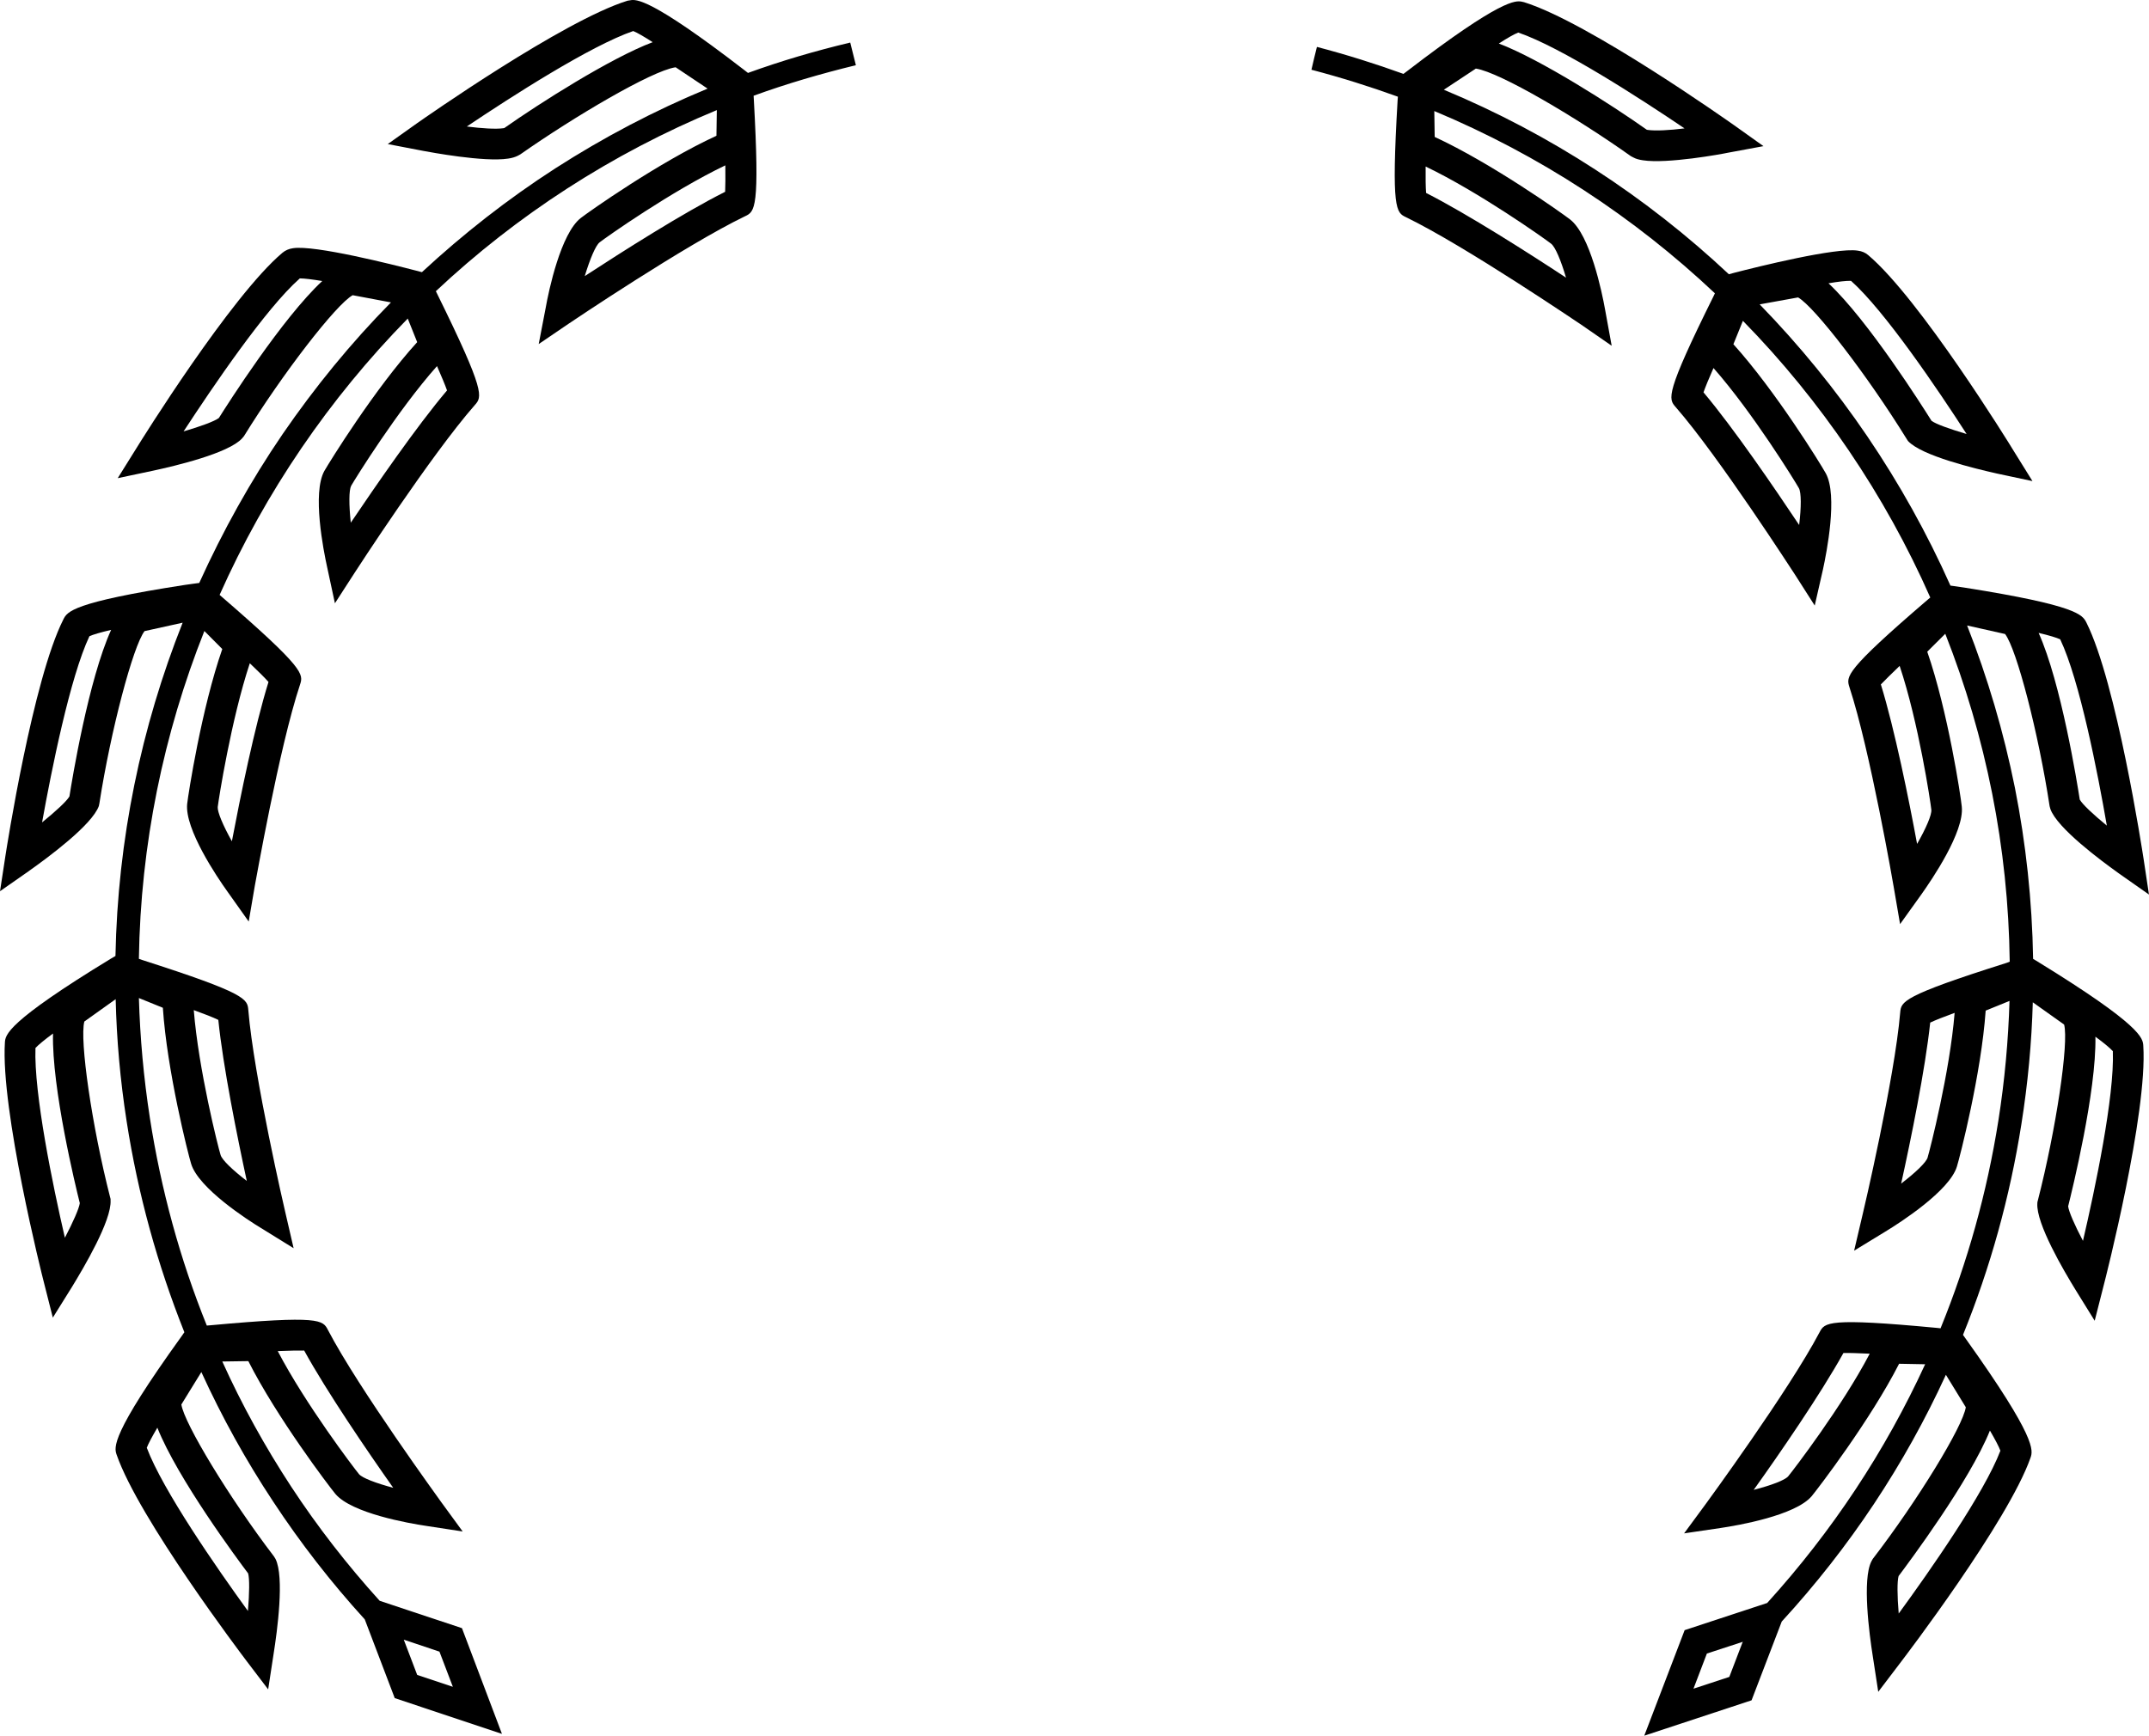
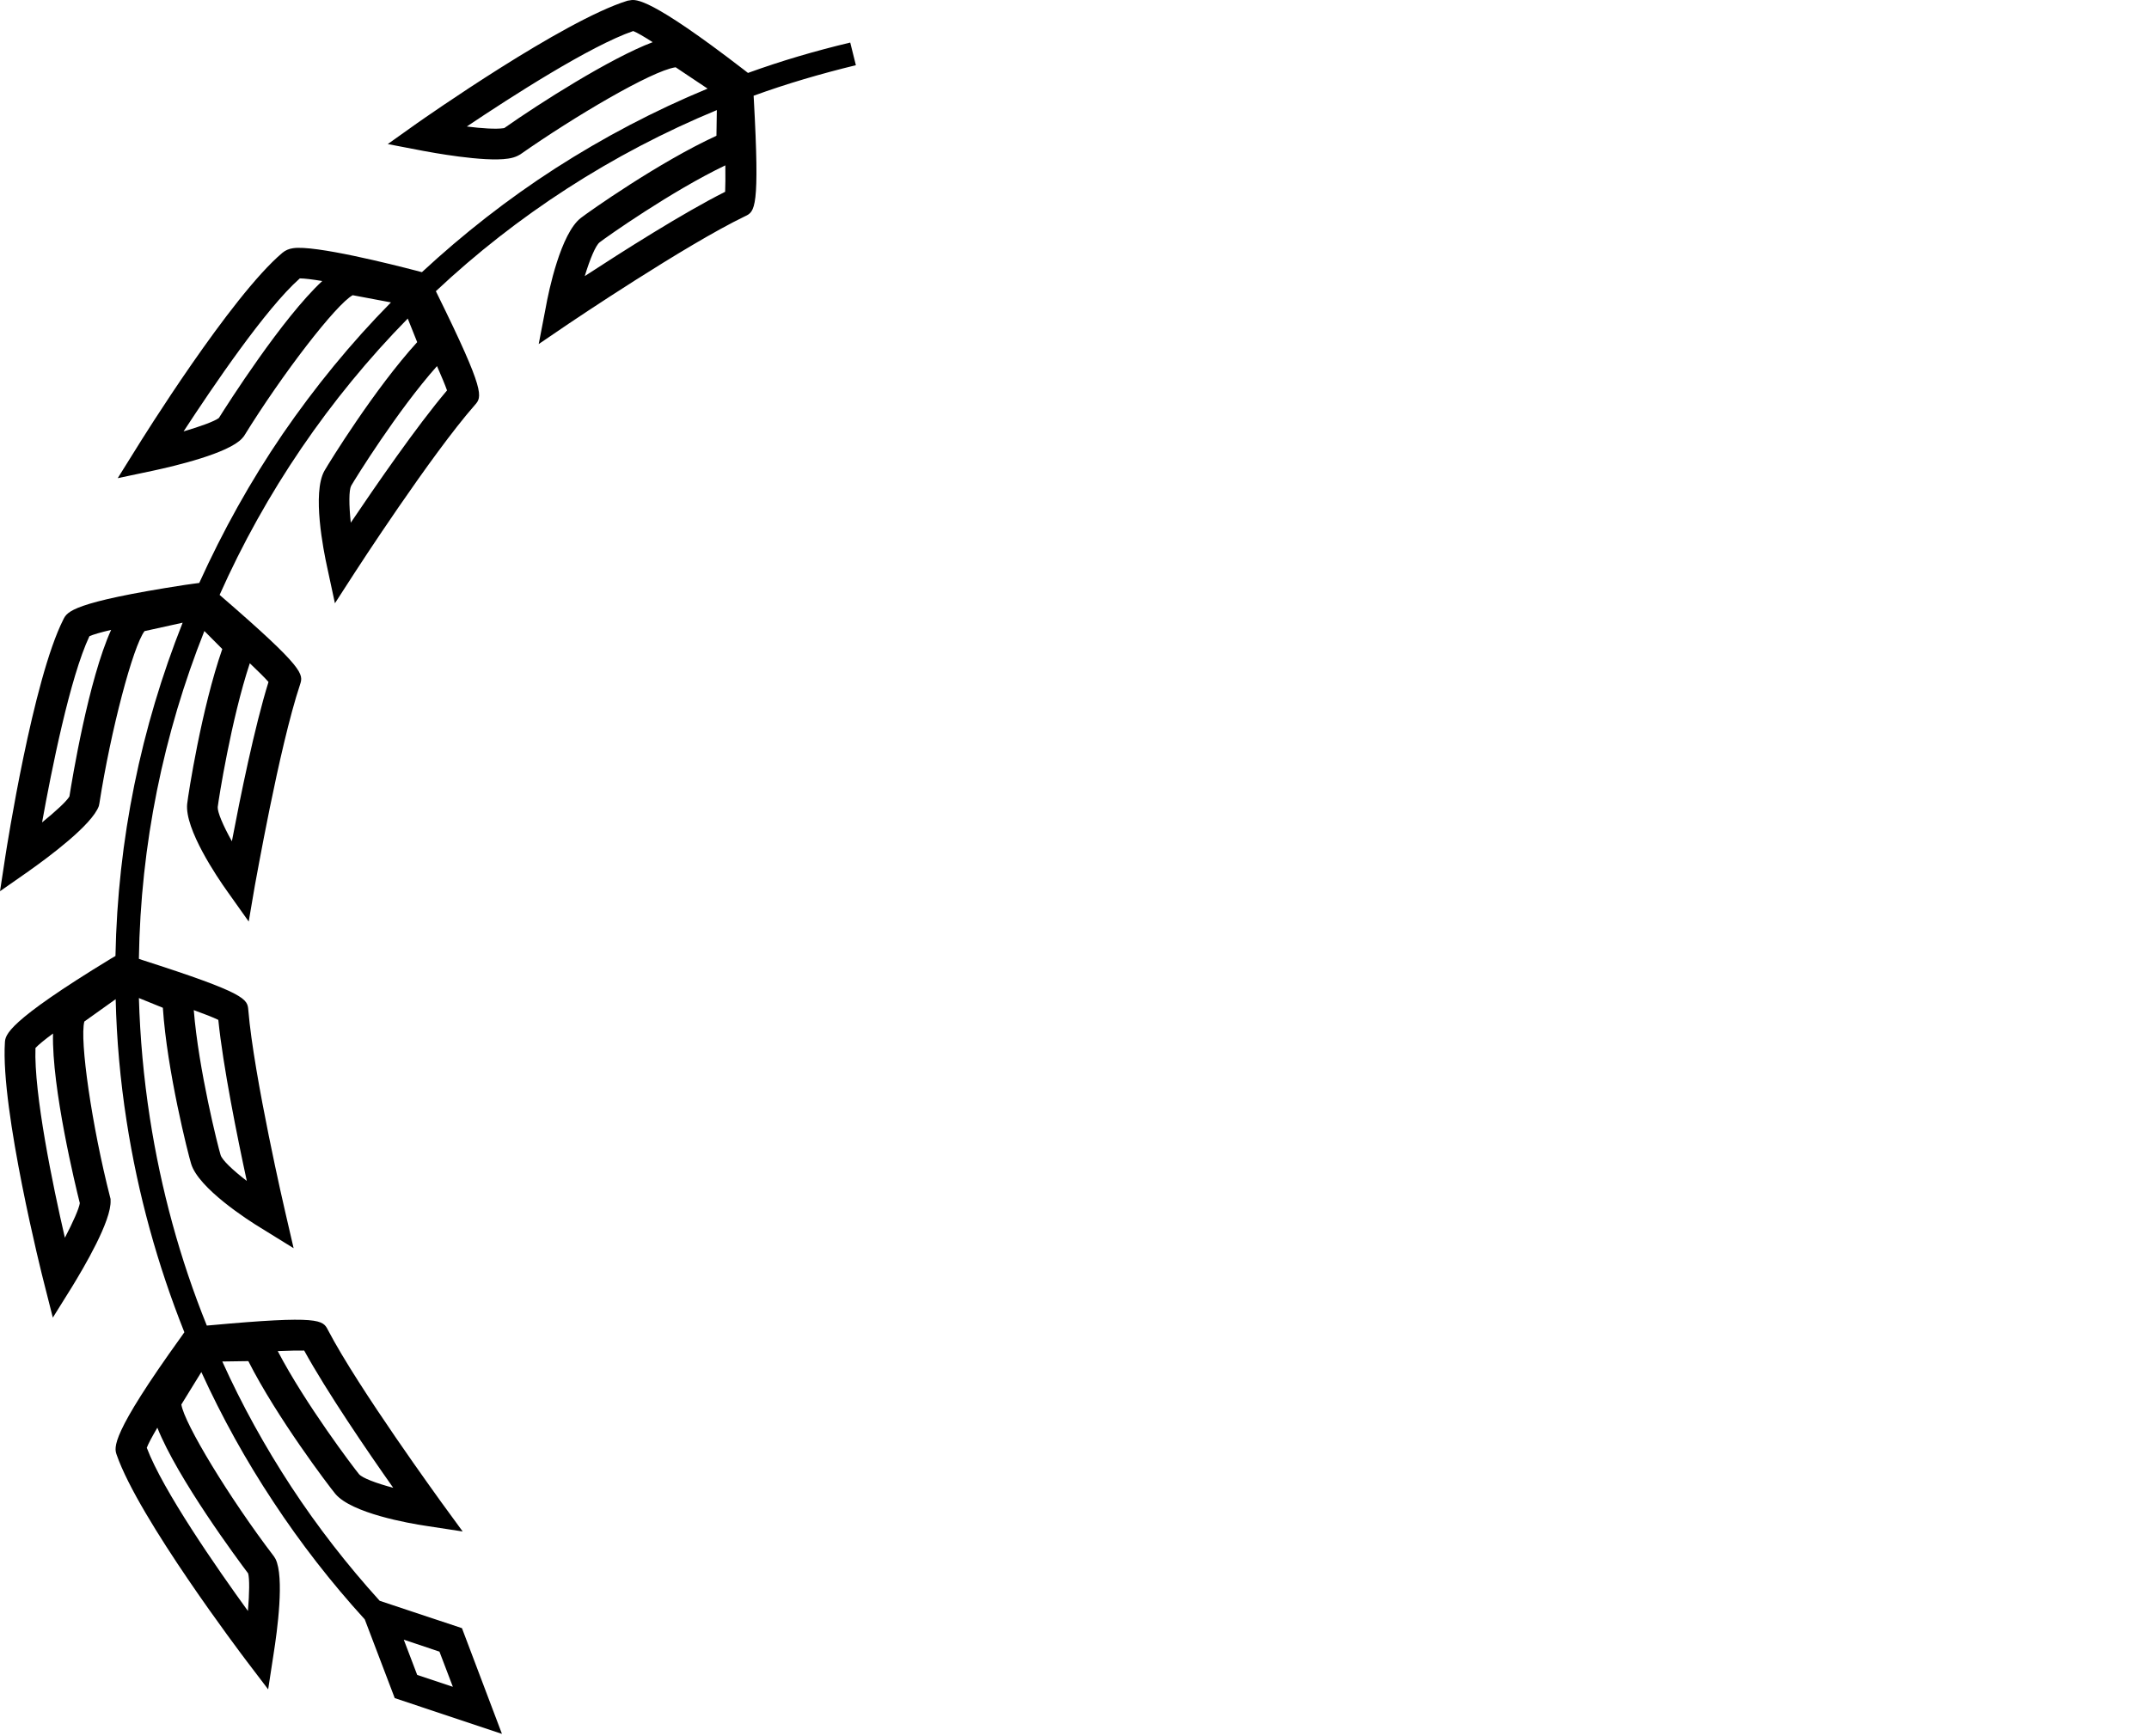
<svg xmlns="http://www.w3.org/2000/svg" id="Layer_1" viewBox="0 0 1555.27 1256.43">
  <path d="m21.3,630.23c13.52-9.57,45.33-33.05,50.25-46.79l.41-2.04c8.2-52.7,24.3-113.63,32.65-124.55l27.57-6.09c-15.02,37.86-26.77,77.04-34.96,117.38-8.2,40.31-12.85,81.66-13.66,123.87l-3.28,1.92C4.63,740.02,3.95,749.17,3.55,754.55c-3.15,48.83,26.9,168.88,28.26,173.91l6.42,25.34,13.8-22.12c8.6-14.07,28.81-48.14,27.99-62.76v-1.01l-.27-1.03c-13.25-51.62-22.25-114.1-18.71-127.42l22.67-16.18c.69,29.21,3.3,58.65,7.93,88.36,8.2,52.91,22.39,104.06,41.79,152.75l-2.05,2.93c-51.75,71.83-48.75,80.56-46.98,85.69,15.99,46.24,90.69,144.89,93.83,149.06l15.84,20.82,3.96-25.82c2.58-16.24,7.92-55.51,1.35-68.61l-1.09-1.77c-32.36-42.4-65-96.35-67.04-110.01l14.47-23.48c14.88,32.58,32.22,63.92,52.03,93.83,19.67,29.9,41.79,58.38,66.23,85.2l21.7,57.01,77.59,25.88-28.95-76.53-59.55-19.81c-23.48-25.95-44.94-53.52-63.93-82.46-18.97-28.96-35.76-59.28-49.96-90.76l18.83-.28c20.62,40.76,58.32,90.49,62.96,96.07,11.75,14.06,53.26,21.37,65.82,23.22l26.35,4.03-15.7-21.51c-.54-.89-59.66-81.94-81.8-124.34-3.68-7.17-5.59-10.71-84.93-3.43l-2.74.22c-19.37-47.95-33.17-98.41-41.24-150.51-4.48-29.08-7.08-57.94-7.91-86.57l17.34,7.04c3,45.54,18.29,105.98,20.48,113,5.33,17.56,40.7,40.57,51.63,47.11l22.52,13.93-6-25.93c-.27-.96-22.83-98.61-26.78-146.41-.68-7.99-.95-12-76.87-36.31l-2.33-.83c1.23-82.84,17.88-163.01,47.39-237.29l12.97,13.04c-15.02,43.11-24.58,104.76-25.41,112.06-1.91,18.23,21.72,53.18,29.09,63.44l15.44,21.77,4.49-26.26c.29-.9,17.49-99.78,32.65-145.25,2.45-7.51,3.68-11.42-56.55-63.5l-1.65-1.44c33.05-74.29,79.36-142.13,136.16-200.04l6.83,17.08c-30.73,33.74-63.5,86.82-67.18,93.22-8.88,15.98-.69,57.43,2.03,69.71l5.61,26.1,14.47-22.39c.55-.89,55.16-85.08,86.72-121.03,5.33-6.01,8.06-9.02-27.19-80.56l-.95-1.93c58.45-54.91,127.14-99.56,203.35-131.1l-.28,18.59c-41.38,18.98-92.44,55.04-98.18,59.52-14.46,11.22-23.22,52.6-25.4,65.02l-5.05,26.23,22.12-15.04c.83-.54,83.98-56.66,127.13-77.44,7.23-3.39,10.8-5.32,6.42-84.8l-.14-2.47c23.91-8.72,48.76-15.95,74.01-22.11-1.35-5.46-2.73-10.9-4.08-16.39-25.27,6.02-49.99,13.27-74.01,21.99l-3.15-2.45C470.45-1.82,460.34-.6,455.97.22l-1.78.28c-46.7,14.46-147.89,85.61-152.27,88.64l-21.29,15.15,25.67,4.93c4.36.8,43.96,8.31,61.45,5.58,2.73-.39,5.04-1.08,6.96-2.04l1.77-.96c19.68-13.78,43.3-28.81,64.34-40.83,21.02-12,39.2-20.88,47.93-22.25h.26l23.09,15.43c-38.66,15.98-75.39,35.38-110.08,57.64-34.54,22.26-66.77,47.53-96.68,75.23l-4.09-1.08c-16.8-4.38-73.48-18.7-89.18-16.27-3,.43-5.48,1.52-7.65,3.29-37.28,31.41-102.69,136.58-105.43,141.07l-13.8,22.1,25.55-5.4c16.12-3.47,54.62-12.58,64.45-23.39l1.38-1.64c27.99-45.34,66.63-95.33,78.67-102.01l27.7,5.21c-28.95,29.35-55.02,61.31-78.38,95.3-23.21,33.98-43.29,70.11-60.36,107.78l-4.1.55s-2.32.27-6.41.9c-81.66,12.61-85.08,19.45-87.81,24.91-22.11,43.56-41.11,165.86-41.92,170.97l-3.95,25.82,21.3-14.88Zm25.66,265.75c-8.73-37.7-22.52-104.55-21.29-137.38,2.19-2.33,6.68-6.02,12.7-10.46-.95,39.53,16.39,110.88,19.39,122.79-.55,3.94-4.79,13.5-10.8,25.05Zm132.61,242.94c1.09,3.87.95,14.4-.14,27.23-22.53-31.07-61.59-87.31-73.2-118.13,1.09-2.93,3.83-8.04,7.65-14.54,14.6,36.8,58.3,95.67,65.68,105.44Zm113.07,48.14l25.4,8.53,9.7,25.45-25.81-8.6-9.56-25.11-.14-.41.41.14Zm-72.51-209.43c16.39,29.83,45.89,73.06,64.45,99.35-12.56-3.34-22.39-7.12-24.71-9.82-3.83-4.6-38.92-50.89-58.86-89.12,8.18-.34,15.01-.48,19.12-.4Zm-62.13-239.34c3.41,33.74,13.79,85.08,20.61,116.56-10.37-7.98-18.03-15.29-18.98-18.84-1.78-5.6-15.98-61.99-19.39-104.81,7.78,2.81,14.06,5.27,17.76,7.09Zm36.32-244.65c-10.1,32.44-20.48,83.65-26.5,115.33-6.42-11.41-10.52-21.24-10.25-24.77.68-5.76,9.71-63.31,23.22-104.08,6.02,5.68,10.78,10.44,13.52,13.52Zm330.48-354.81c-30.45,15.28-74.56,43.4-101.6,61.03,3.82-12.55,7.91-22.25,10.78-24.45,4.66-3.68,52.31-37.27,90.96-55.71.14,8.33,0,15.01-.14,19.13Zm-159.77-46.17l-.69.14c-5.32.81-15.84.13-26.49-1.23,31.95-21.45,89.44-58.45,120.43-69.1,3.01,1.22,7.93,4.1,14.07,8.06-30.45,11.47-82.35,44.51-107.33,62.13Zm-48.76,172.36c3.28,7.51,5.88,13.64,7.25,17.6-22,25.94-51.64,69.08-69.66,95.75-1.37-13.04-1.37-23.47.26-26.68,2.88-5.06,33.6-54.59,62.14-86.68Zm-157.86,37.55c-3.28,2.46-12.97,5.99-25.55,9.71,21.18-32.38,59.4-88.91,84.12-110.76,3.15,0,8.88.69,16.25,1.9-28.95,26.9-68.55,89.16-74.83,99.15Zm-93.69,157.97c2.59-1.17,7.78-2.73,15.7-4.58-16.38,36.06-28.27,108.43-30.18,120.59-2.05,3.48-9.7,10.57-19.79,18.77,6.83-37.88,20.22-105.02,34.27-134.78Z" />
-   <path d="m949.13,50.49c21.31,5.59,42.2,12.14,62.55,19.51l-.2,2.47c-4.65,79.62-1.04,81.39,6.13,84.79,43.1,20.93,125.91,77.31,126.86,77.85l21.93,15.17-4.78-26.22c-2.24-12.57-10.78-53.8-25.26-65.15-5.74-4.49-56.75-40.7-98.05-59.79l-.28-18.73c76.2,31.82,144.7,76.87,203.07,131.92l-.88,1.9c-35.44,71.42-32.78,74.44-27.52,80.44,31.48,36.09,85.69,120.42,86.31,121.23l14.34,22.47,5.94-26.03c2.65-12.28,10.91-53.66,2.05-69.71-3.56-6.47-36.27-59.57-66.85-93.43l6.88-16.94c28.35,28.95,54.02,60.48,76.68,93.94,22.81,33.63,42.54,69.19,58.93,106.35l-1.77,1.49c-60.43,51.84-59.14,55.72-56.75,63.37,14.95,45.43,32.03,144.37,32.15,145.25l4.51,26.3,15.5-21.63c7.32-10.32,31.13-45.16,29.15-63.45-.68-7.24-10.03-68.97-24.98-112.11l13.04-12.97c29.3,74.35,45.61,154.58,46.64,237.36l-2.25.86c-76.07,24.03-76.33,28.07-77.03,36.07-4.02,47.73-26.96,145.38-27.24,146.32l-6.09,25.94,22.68-13.85c10.8-6.54,46.29-29.44,51.69-46.98,2.18-6.96,17.68-67.38,20.83-112.94l17.26-7.02c-.88,28.66-3.48,57.56-8.05,86.57-8.26,52.17-22.33,102.49-41.86,150.42l-2.53-.28c-79.41-7.51-81.32-3.94-85.07,3.22-22.32,42.31-81.59,123.17-82.21,124.06l-15.78,21.44,26.43-3.89c12.48-1.85,54.07-9.02,65.93-23.07,4.59-5.54,42.48-55.1,63.23-95.81l18.86.35c-14.4,31.34-31.21,61.64-50.33,90.52-19.12,28.91-40.5,56.4-64.05,82.36h-.13l-59.55,19.6-29.22,76.4,77.65-25.61,21.83-57,.07-.09c49.1-53.46,88.97-113.6,118.74-178.54l14.4,23.48c-1.97,13.65-34.81,67.53-67.32,109.79l-1,1.79c-6.7,13.09-1.59,52.35,1,68.61l3.96,25.81,15.78-20.76c3.21-4.17,78.24-102.56,94.43-148.72,1.78-5.18,4.72-13.85-46.7-85.82l-2.18-3.07c19.73-48.6,33.93-99.7,42.26-152.53,4.72-29.66,7.44-59.15,8.26-88.22l22.67,16.11c3.49,13.3-5.79,75.78-19.04,127.42l-.28,1.08-.07.96c-.95,14.6,19.12,48.73,27.8,62.81l13.71,22.14,6.43-25.27c1.36-5.06,31.95-125.02,28.74-173.85-.34-5.39-.95-14.46-76.4-60.82l-3.34-2c-.7-42.13-5.19-83.52-13.17-123.88-8.14-40.34-19.67-79.62-34.58-117.44h.09l27.38,6.14c8.39,10.93,24.23,71.9,32.23,124.63l.55,2.03c4.84,13.82,36.58,37.37,49.97,46.92l21.38,15.01-3.89-25.8c-.81-5.12-19.53-127.48-41.44-171.18-2.82-5.4-6.16-12.22-87.75-25.13-4.04-.62-6.49-.96-6.49-.96l-4.04-.55h-.06c-33.73-75.59-80.5-144.44-138.07-203.59l27.8-5.03c12.02,6.82,50.38,56.81,78.39,102.14l1.15,1.79c9.91,10.74,48.4,19.95,64.53,23.59l25.55,5.44-13.8-22.21c-2.66-4.51-67.72-109.79-105.01-141.33-2.05-1.79-4.51-2.88-7.65-3.29-15.7-2.45-72.24,11.62-89.17,15.98l-4.09,1.1c-29.7-27.86-62-53.26-96.48-75.64-34.49-22.41-71.07-41.8-109.79-57.91l23.15-15.3h.13c17.47,2.75,73.06,35.63,112.06,63.37l1.84.96c1.98,1.1,4.23,1.63,6.89,2.04,17.55,2.73,57.16-4.51,61.52-5.47l25.73-4.77-21.29-15.17c-4.3-3-105.22-74.43-151.94-89.03l-1.83-.41c-4.24-.69-14.29-2.34-82.42,49.99l-3.07,2.32c-20.42-7.39-41.31-13.94-62.62-19.53-1.38,5.47-2.74,11.06-3.97,16.53Zm448.62,535.69c.34,3.7-3.83,13.33-10.32,24.72-5.86-31.75-16.18-82.95-26.21-115.45,2.87-3.01,7.71-7.78,13.59-13.41,13.66,40.77,22.33,98.34,22.94,104.14Zm-2.73,251.82c-1.1,3.5-8.68,10.79-19.12,18.77,6.96-31.54,17.47-82.8,21.02-116.54,3.76-1.79,10.05-4.24,17.68-7.03-3.48,42.81-17.88,99.21-19.58,104.8Zm-100.92,230.72c-2.46,2.8-12.3,6.5-24.92,9.77,18.76-26.22,48.4-69.31,64.94-99.07,4.02-.14,10.85.14,19.03.49-19.92,38.09-55.31,84.31-59.05,88.82Zm-32.99,120.11l-9.57,25.05-25.94,8.53,9.7-25.45,25.53-8.33.55-.21-.28.41Zm179.04-153.28c3.76,6.48,6.48,11.59,7.57,14.6-11.74,30.73-50.93,86.85-73.59,117.85-1.1-12.91-1.16-23.35-.08-27.12,7.25-9.68,51.28-68.55,66.1-105.33Zm76.34-285.09c6.08,4.44,10.51,8.14,12.62,10.46,1.24,32.83-12.9,99.81-21.63,137.31-6.09-11.54-10.26-21.22-10.73-25,2.94-11.73,20.48-83.15,19.74-122.77Zm-25.48-287.66c14.15,29.76,27.19,96.97,33.75,134.85-10.05-8.27-17.64-15.36-19.6-18.86-1.85-11.93-13.52-84.51-29.77-120.65,7.85,1.86,13.11,3.49,15.63,4.66Zm-151.37-259.49c24.45,21.83,62.74,78.52,83.63,110.86-12.42-3.68-22.32-7.23-25.39-9.55-6.15-9.83-45.69-72.51-74.57-99.55,7.32-1.24,13.11-1.92,16.33-1.77Zm-37.76,150.04c1.78,3.19,1.78,13.65.2,26.68-17.89-26.82-47.38-70.08-69.23-96.02,1.35-3.83,3.89-10.1,7.23-17.6,28.41,32.23,58.94,81.87,61.8,86.94ZM1098.81,23.57c31.14,10.67,88.42,47.8,120.31,69.37-10.86,1.38-21.23,1.91-26.65,1.1l-.68-.14c-24.85-17.63-76.6-50.78-107.06-62.4,6.14-3.94,11.14-6.83,14.07-7.93Zm-67.05,96.97c38.78,18.59,86.3,52.3,90.8,55.86,3,2.32,7.1,12,10.8,24.58-26.97-17.76-71.02-45.89-101.26-61.32-.34-4.09-.41-10.78-.34-19.12Z" />
</svg>